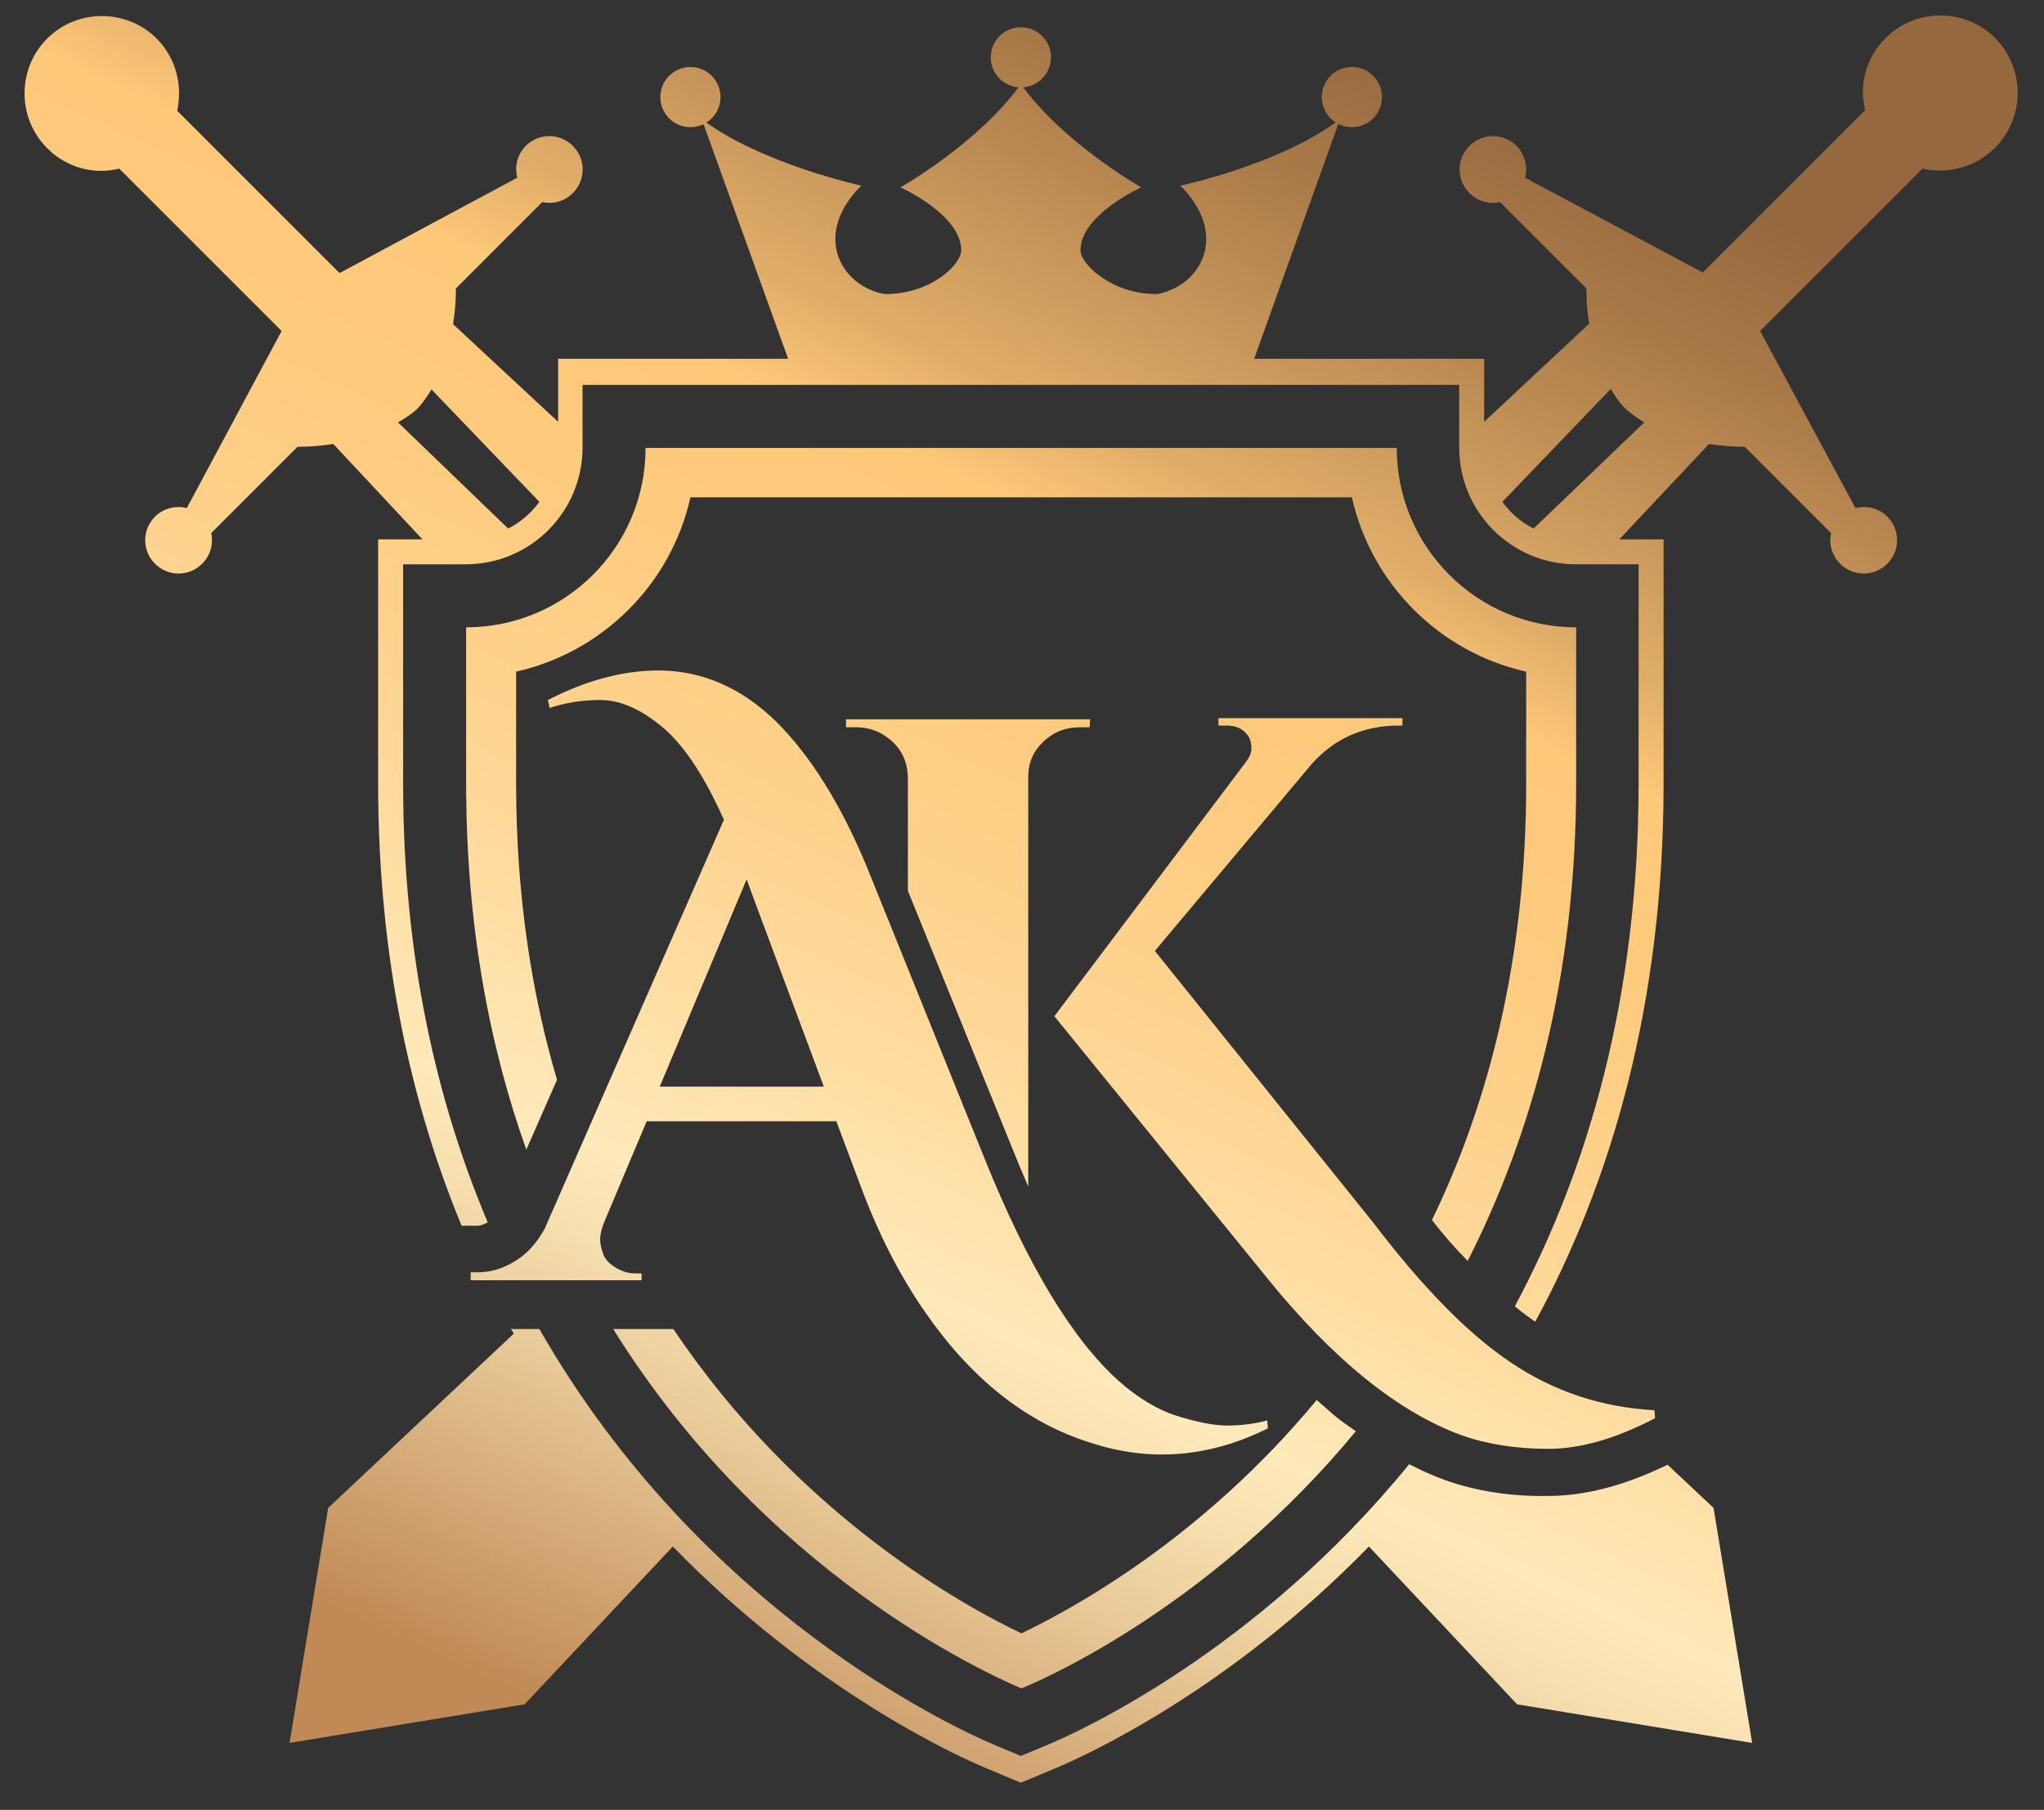
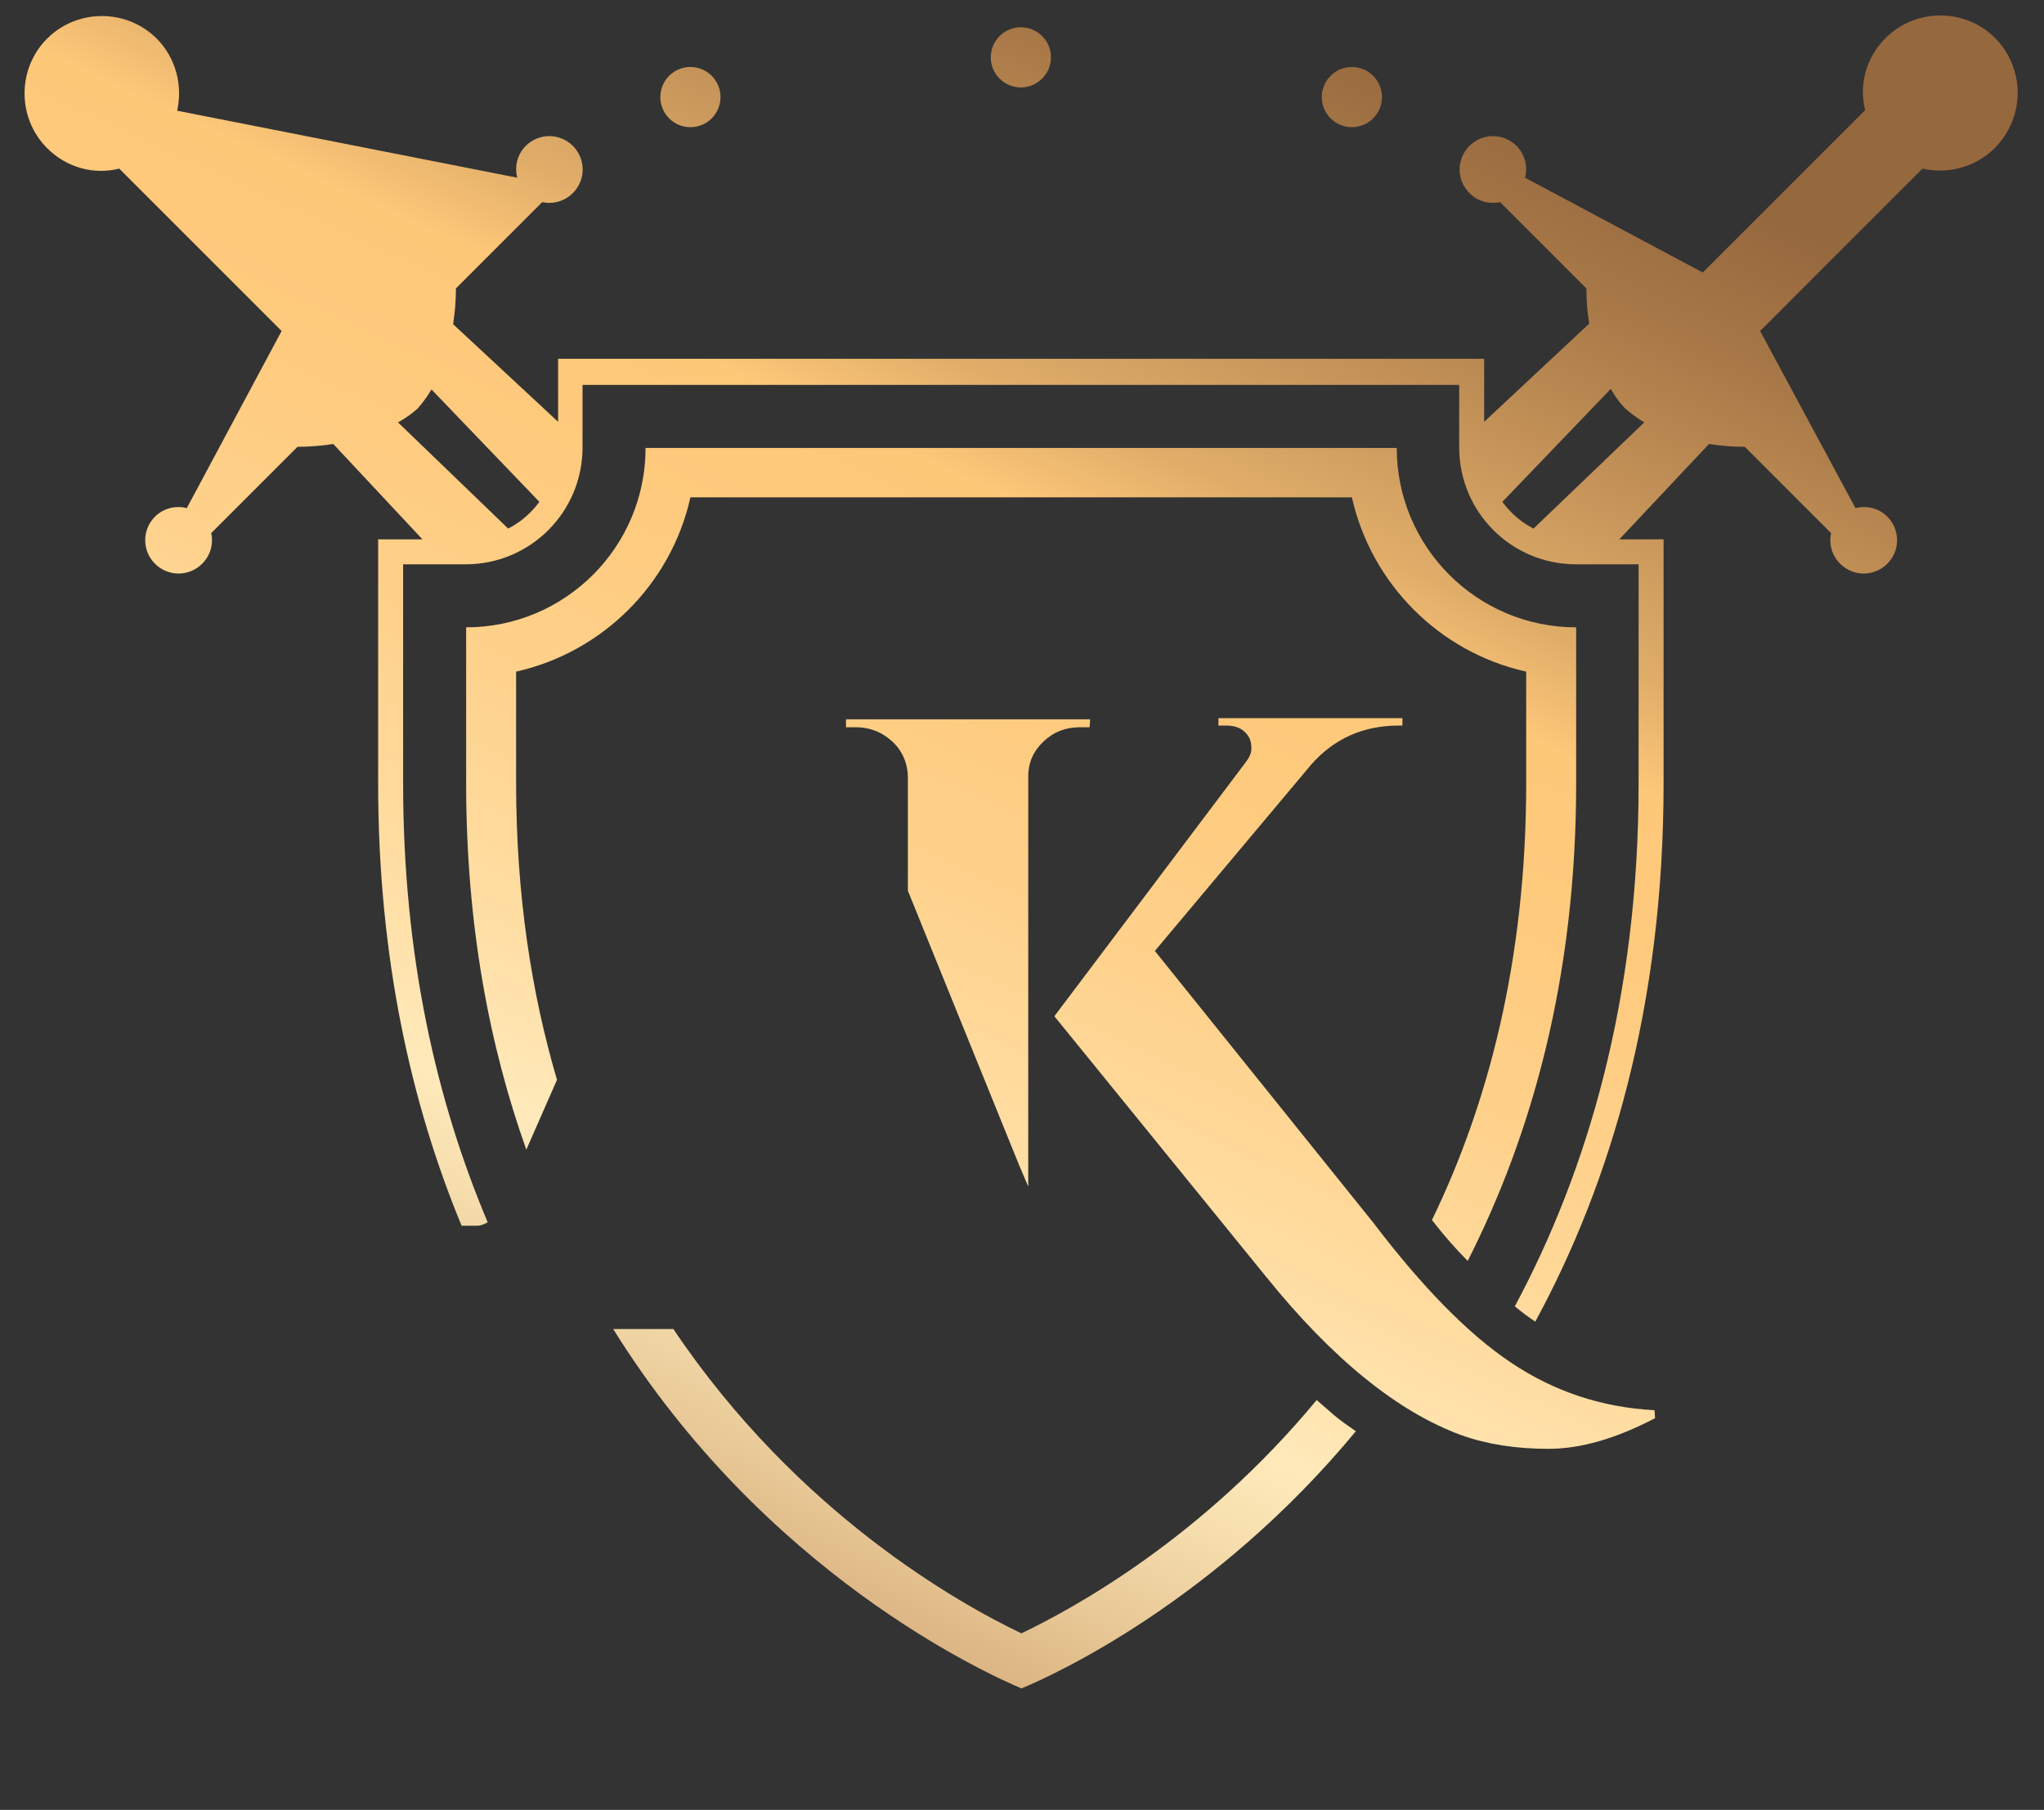
<svg xmlns="http://www.w3.org/2000/svg" version="1.1" id="Layer_1" x="0px" y="0px" viewBox="0 0 360 318.8" style="enable-background:new 0 0 360 318.8;" xml:space="preserve">
  <rect x="0" y="0" width="360" height="318.8" fill="#333333" stroke="none" />
  <style type="text/css">
	.st0{fill:url(#SVGID_1_);}
	.st1{fill:url(#SVGID_00000143591709576399681340000011790657544223390090_);}
	.st2{fill:url(#SVGID_00000016057485609653021670000003591059921345104039_);}
	.st3{fill:url(#SVGID_00000145054507685364255050000001183265282280672899_);}
	.st4{fill:url(#SVGID_00000151504195287616464470000002337789604567425700_);}
	.st5{fill:url(#SVGID_00000117657945366555027870000008101396010232303242_);}
	.st6{fill:url(#SVGID_00000028293096552032435800000005243071154532997531_);}
	.st7{fill:url(#SVGID_00000047767074543138493020000002674801312438030231_);}
	.st8{fill:url(#SVGID_00000134238113962138105190000001237920168977339779_);}
	.st9{fill:url(#SVGID_00000083083372461560129200000016928006623908596410_);}
	.st10{fill:url(#SVGID_00000070086680740409025630000007281303881841316768_);}
	.st11{fill:url(#SVGID_00000015351698974401054010000009682094795177616540_);}
</style>
  <g>
    <g>
      <g>
        <linearGradient id="SVGID_1_" gradientUnits="userSpaceOnUse" x1="300.138" y1="33.033" x2="162.449" y2="331.36">
          <stop offset="0" style="stop-color:#96683E" />
          <stop offset="8.336606e-02" style="stop-color:#A97948" />
          <stop offset="0.252" style="stop-color:#E0AD69" />
          <stop offset="0.308" style="stop-color:#FEC879" />
          <stop offset="0.391" style="stop-color:#FECA7D" />
          <stop offset="0.498" style="stop-color:#FED18B" />
          <stop offset="0.619" style="stop-color:#FFDDA2" />
          <stop offset="0.716" style="stop-color:#FFE9BA" />
          <stop offset="0.761" style="stop-color:#F7DFAF" />
          <stop offset="0.836" style="stop-color:#E7C795" />
          <stop offset="0.931" style="stop-color:#D0A371" />
          <stop offset="1" style="stop-color:#C08956" />
        </linearGradient>
-         <path class="st0" d="M254.5,260.7L254.5,260.7L254.5,260.7c-2.2-0.8-4.2-1.7-6.3-2.8c-26.8,32.9-58.2,47.2-64.1,49.6l-4.3,1.8     l-4.3-1.8c-7.2-3-51.9-23.4-80.5-73.4H90c0.2,0.3,0.3,0.5,0.5,0.8l-32.7,30.7l-6.8,41.4l41.4-6.8l26.1-27.8     c24.7,25.4,50,36.9,55.3,39.1l4.3,1.8l1.7,0.7l1.7-0.7l4.3-1.8c5.3-2.2,30.6-13.7,55.3-39.1l26.1,27.8l41.4,6.8l-6.8-41.4     l-8.1-7.6c-7.2,3.5-14.2,5.5-21.1,5.5C266.2,263.6,260.1,262.7,254.5,260.7z" />
        <linearGradient id="SVGID_00000079472637647217707760000004426927581480151707_" gradientUnits="userSpaceOnUse" x1="200.493" y1="-12.957" x2="62.804" y2="285.37">
          <stop offset="0" style="stop-color:#96683E" />
          <stop offset="8.336606e-02" style="stop-color:#A97948" />
          <stop offset="0.252" style="stop-color:#E0AD69" />
          <stop offset="0.308" style="stop-color:#FEC879" />
          <stop offset="0.391" style="stop-color:#FECA7D" />
          <stop offset="0.498" style="stop-color:#FED18B" />
          <stop offset="0.619" style="stop-color:#FFDDA2" />
          <stop offset="0.716" style="stop-color:#FFE9BA" />
          <stop offset="0.761" style="stop-color:#F7DFAF" />
          <stop offset="0.836" style="stop-color:#E7C795" />
          <stop offset="0.931" style="stop-color:#D0A371" />
          <stop offset="1" style="stop-color:#C08956" />
        </linearGradient>
-         <path style="fill:url(#SVGID_00000079472637647217707760000004426927581480151707_);" d="M351.4,6.7c-5.3-5.3-14-5.3-19.3,0     c-3.5,3.5-4.7,8.3-3.6,12.7l-28.6,28.6l-31.3-16.7c0.5-1.9,0-4.1-1.5-5.6c-2.3-2.3-6-2.3-8.3,0c-2.3,2.3-2.3,6,0,8.3     c1.5,1.5,3.5,2,5.4,1.6c1.8,1.8,9.6,9.6,15.2,15.2c0,2.3,0.2,4.4,0.5,6.2l-18.5,17.3v-6.7v-4.4H257H102.7h-4.4v4.4v6.7L79.8,57.1     c0.3-1.9,0.5-4,0.5-6.3c5.7-5.7,13.5-13.5,15.2-15.2c1.9,0.4,3.9-0.1,5.4-1.6c2.3-2.3,2.3-6,0-8.3c-2.3-2.3-6-2.3-8.3,0     c-1.5,1.5-2,3.6-1.5,5.6L59.8,48.1L31.2,19.5c1-4.4-0.2-9.3-3.6-12.7c-5.3-5.3-14-5.3-19.3,0c-5.3,5.3-5.3,14,0,19.3     c3.5,3.5,8.3,4.7,12.7,3.6l28.6,28.6L32.9,89.5c-1.9-0.5-4.1,0-5.6,1.5c-2.3,2.3-2.3,6,0,8.3c2.3,2.3,6,2.3,8.3,0     c1.5-1.5,2-3.5,1.6-5.4c1.8-1.8,9.6-9.6,15.2-15.2c2.3,0,4.4-0.2,6.3-0.5L74.4,95H71h-4.4v4.4V138c0,30.6,5.8,56.4,14.7,77.9h2.7     c0.5,0,1-0.1,1.9-0.6C76.9,194,71,168.5,71,138V99.4h11c11.4,0,20.6-9.2,20.6-20.6v-11H257v11c0,11.4,9.2,20.6,20.6,20.6h11V138     c0,37.9-9,68.2-21.8,92.1c1.2,1,2.4,1.9,3.6,2.7c13.3-24.5,22.6-55.7,22.6-94.8V99.4V95h-4.4h-3.4L301,78.2     c1.9,0.3,4,0.5,6.3,0.5c5.7,5.7,13.5,13.5,15.2,15.2c-0.4,1.9,0.1,3.9,1.6,5.4c2.3,2.3,6,2.3,8.3,0c2.3-2.3,2.3-6,0-8.3     c-1.5-1.5-3.6-2-5.6-1.5L310,58.3l28.6-28.6c4.4,1,9.3-0.2,12.7-3.6C356.7,20.7,356.7,12.1,351.4,6.7z M73.5,72     c0,0,1.1-1.1,2.5-3.4L95,88.4c-1.4,1.9-3.3,3.6-5.5,4.7L70.1,74.4C72.4,73.1,73.5,72,73.5,72z M270.1,93.1     c-2.2-1.1-4-2.7-5.5-4.7l19.1-19.9c1.3,2.3,2.5,3.4,2.5,3.4s1.1,1.1,3.4,2.5L270.1,93.1z" />
+         <path style="fill:url(#SVGID_00000079472637647217707760000004426927581480151707_);" d="M351.4,6.7c-5.3-5.3-14-5.3-19.3,0     c-3.5,3.5-4.7,8.3-3.6,12.7l-28.6,28.6l-31.3-16.7c0.5-1.9,0-4.1-1.5-5.6c-2.3-2.3-6-2.3-8.3,0c-2.3,2.3-2.3,6,0,8.3     c1.5,1.5,3.5,2,5.4,1.6c1.8,1.8,9.6,9.6,15.2,15.2c0,2.3,0.2,4.4,0.5,6.2l-18.5,17.3v-6.7v-4.4H257H102.7h-4.4v4.4v6.7L79.8,57.1     c0.3-1.9,0.5-4,0.5-6.3c5.7-5.7,13.5-13.5,15.2-15.2c1.9,0.4,3.9-0.1,5.4-1.6c2.3-2.3,2.3-6,0-8.3c-2.3-2.3-6-2.3-8.3,0     c-1.5,1.5-2,3.6-1.5,5.6L31.2,19.5c1-4.4-0.2-9.3-3.6-12.7c-5.3-5.3-14-5.3-19.3,0c-5.3,5.3-5.3,14,0,19.3     c3.5,3.5,8.3,4.7,12.7,3.6l28.6,28.6L32.9,89.5c-1.9-0.5-4.1,0-5.6,1.5c-2.3,2.3-2.3,6,0,8.3c2.3,2.3,6,2.3,8.3,0     c1.5-1.5,2-3.5,1.6-5.4c1.8-1.8,9.6-9.6,15.2-15.2c2.3,0,4.4-0.2,6.3-0.5L74.4,95H71h-4.4v4.4V138c0,30.6,5.8,56.4,14.7,77.9h2.7     c0.5,0,1-0.1,1.9-0.6C76.9,194,71,168.5,71,138V99.4h11c11.4,0,20.6-9.2,20.6-20.6v-11H257v11c0,11.4,9.2,20.6,20.6,20.6h11V138     c0,37.9-9,68.2-21.8,92.1c1.2,1,2.4,1.9,3.6,2.7c13.3-24.5,22.6-55.7,22.6-94.8V99.4V95h-4.4h-3.4L301,78.2     c1.9,0.3,4,0.5,6.3,0.5c5.7,5.7,13.5,13.5,15.2,15.2c-0.4,1.9,0.1,3.9,1.6,5.4c2.3,2.3,6,2.3,8.3,0c2.3-2.3,2.3-6,0-8.3     c-1.5-1.5-3.6-2-5.6-1.5L310,58.3l28.6-28.6c4.4,1,9.3-0.2,12.7-3.6C356.7,20.7,356.7,12.1,351.4,6.7z M73.5,72     c0,0,1.1-1.1,2.5-3.4L95,88.4c-1.4,1.9-3.3,3.6-5.5,4.7L70.1,74.4C72.4,73.1,73.5,72,73.5,72z M270.1,93.1     c-2.2-1.1-4-2.7-5.5-4.7l19.1-19.9c1.3,2.3,2.5,3.4,2.5,3.4s1.1,1.1,3.4,2.5L270.1,93.1z" />
        <linearGradient id="SVGID_00000108296545226713286210000005336465105530082449_" gradientUnits="userSpaceOnUse" x1="243.837" y1="7.048" x2="106.148" y2="305.375">
          <stop offset="0" style="stop-color:#96683E" />
          <stop offset="8.336606e-02" style="stop-color:#A97948" />
          <stop offset="0.252" style="stop-color:#E0AD69" />
          <stop offset="0.308" style="stop-color:#FEC879" />
          <stop offset="0.391" style="stop-color:#FECA7D" />
          <stop offset="0.498" style="stop-color:#FED18B" />
          <stop offset="0.619" style="stop-color:#FFDDA2" />
          <stop offset="0.716" style="stop-color:#FFE9BA" />
          <stop offset="0.761" style="stop-color:#F7DFAF" />
          <stop offset="0.836" style="stop-color:#E7C795" />
          <stop offset="0.931" style="stop-color:#D0A371" />
          <stop offset="1" style="stop-color:#C08956" />
        </linearGradient>
        <path style="fill:url(#SVGID_00000108296545226713286210000005336465105530082449_);" d="M98.1,190.2     c-4.5-15.3-7.2-32.6-7.2-52.3v-19.6c15.2-3.4,27.3-15.4,30.7-30.7h116.5c3.4,15.2,15.4,27.3,30.7,30.7V138     c0,31.1-6.7,56.5-16.6,76.9c2.1,2.7,4.2,5.1,6.3,7.2c11.2-22.1,19.1-49.7,19.1-84.1v-27.5c-17.5,0-31.6-14.2-31.6-31.6H113.7     c0,17.5-14.2,31.6-31.6,31.6V138c0,24.9,4.1,46.3,10.6,64.5L98.1,190.2z" />
        <linearGradient id="SVGID_00000010281433244075312240000006800269880176905882_" gradientUnits="userSpaceOnUse" x1="275.572" y1="21.695" x2="137.883" y2="320.021">
          <stop offset="0" style="stop-color:#96683E" />
          <stop offset="8.336606e-02" style="stop-color:#A97948" />
          <stop offset="0.252" style="stop-color:#E0AD69" />
          <stop offset="0.308" style="stop-color:#FEC879" />
          <stop offset="0.391" style="stop-color:#FECA7D" />
          <stop offset="0.498" style="stop-color:#FED18B" />
          <stop offset="0.619" style="stop-color:#FFDDA2" />
          <stop offset="0.716" style="stop-color:#FFE9BA" />
          <stop offset="0.761" style="stop-color:#F7DFAF" />
          <stop offset="0.836" style="stop-color:#E7C795" />
          <stop offset="0.931" style="stop-color:#D0A371" />
          <stop offset="1" style="stop-color:#C08956" />
        </linearGradient>
        <path style="fill:url(#SVGID_00000010281433244075312240000006800269880176905882_);" d="M235,249.3c-1-0.9-2.1-1.8-3.1-2.7     c-20.1,24.3-42.8,36.7-52,41.1c-10.7-5.1-39.4-21-61.3-53.6H108c26.7,42.9,65.3,60.5,71.9,63.3c5.6-2.3,34.1-15.3,58.9-45.3     C237.5,251.2,236.2,250.3,235,249.3z" />
        <linearGradient id="SVGID_00000172402509762700158200000004252144547382754984_" gradientUnits="userSpaceOnUse" x1="240.059" y1="5.304" x2="102.37" y2="303.631">
          <stop offset="0" style="stop-color:#96683E" />
          <stop offset="8.336606e-02" style="stop-color:#A97948" />
          <stop offset="0.252" style="stop-color:#E0AD69" />
          <stop offset="0.308" style="stop-color:#FEC879" />
          <stop offset="0.391" style="stop-color:#FECA7D" />
          <stop offset="0.498" style="stop-color:#FED18B" />
          <stop offset="0.619" style="stop-color:#FFDDA2" />
          <stop offset="0.716" style="stop-color:#FFE9BA" />
          <stop offset="0.761" style="stop-color:#F7DFAF" />
          <stop offset="0.836" style="stop-color:#E7C795" />
          <stop offset="0.931" style="stop-color:#D0A371" />
          <stop offset="1" style="stop-color:#C08956" />
        </linearGradient>
        <path style="fill:url(#SVGID_00000172402509762700158200000004252144547382754984_);" d="M181.1,136.8c0-2.5,0.9-4.5,2.7-6.2     c1.8-1.7,3.9-2.5,6.4-2.5h1.7l0.1-1.4h-34.6H149v1.4h1.8c1.6,0,3.1,0.4,4.4,1.1c3,1.7,4.6,4.3,4.7,7.6v20.1l18.2,44.9l0,0     c1,2.5,2,4.9,3,7.2V136.8z" />
        <linearGradient id="SVGID_00000036951777918284515630000012166289326649926539_" gradientUnits="userSpaceOnUse" x1="318.39" y1="41.457" x2="180.701" y2="339.783">
          <stop offset="0" style="stop-color:#96683E" />
          <stop offset="8.336606e-02" style="stop-color:#A97948" />
          <stop offset="0.252" style="stop-color:#E0AD69" />
          <stop offset="0.308" style="stop-color:#FEC879" />
          <stop offset="0.391" style="stop-color:#FECA7D" />
          <stop offset="0.498" style="stop-color:#FED18B" />
          <stop offset="0.619" style="stop-color:#FFDDA2" />
          <stop offset="0.716" style="stop-color:#FFE9BA" />
          <stop offset="0.761" style="stop-color:#F7DFAF" />
          <stop offset="0.836" style="stop-color:#E7C795" />
          <stop offset="0.931" style="stop-color:#D0A371" />
          <stop offset="1" style="stop-color:#C08956" />
        </linearGradient>
        <path style="fill:url(#SVGID_00000036951777918284515630000012166289326649926539_);" d="M266.1,240     c-7.6-5.1-15.6-13.3-24.2-24.6l-38.5-47.9l27.6-32.9c4-4.5,9.1-6.8,15.4-6.8h0.6v-1.3h-8.4H223h-8.4v1.3h1.4c1.9,0,3.2,0.7,4,2.1     c0.3,0.6,0.4,1.2,0.4,2c0,0.8-0.4,1.6-1.1,2.5L185.7,179l37.3,45.9c11.7,14.5,23.2,23.8,34.4,27.9c4.5,1.6,9.6,2.4,15.3,2.4     c5.7,0,11.9-1.8,18.8-5.4l-0.1-1.4C282.1,247.9,273.7,245.1,266.1,240z" />
        <linearGradient id="SVGID_00000155847444860670702410000016047820841408344470_" gradientUnits="userSpaceOnUse" x1="243.286" y1="6.793" x2="105.596" y2="305.12">
          <stop offset="0" style="stop-color:#96683E" />
          <stop offset="8.336606e-02" style="stop-color:#A97948" />
          <stop offset="0.252" style="stop-color:#E0AD69" />
          <stop offset="0.308" style="stop-color:#FEC879" />
          <stop offset="0.391" style="stop-color:#FECA7D" />
          <stop offset="0.498" style="stop-color:#FED18B" />
          <stop offset="0.619" style="stop-color:#FFDDA2" />
          <stop offset="0.716" style="stop-color:#FFE9BA" />
          <stop offset="0.761" style="stop-color:#F7DFAF" />
          <stop offset="0.836" style="stop-color:#E7C795" />
          <stop offset="0.931" style="stop-color:#D0A371" />
          <stop offset="1" style="stop-color:#C08956" />
        </linearGradient>
-         <path style="fill:url(#SVGID_00000155847444860670702410000016047820841408344470_);" d="M113,225.7v-1.4h-1.1     c-1.3,0-2.5-0.4-3.6-1.1c-1.1-0.7-1.8-1.5-2.1-2.4c-0.3-0.9-0.5-1.7-0.5-2.5c0-0.8,0.2-1.7,0.7-3l7.5-17.8h33.4l4.5,12     c3.1,8.2,6.8,15.4,11.2,21.7c8.1,11.7,17.8,19.4,29,22.9c10.6,3.5,21,2.6,31.3-2.5l-0.1-1.4c-2.3,0.6-4.6,0.9-7,0.9     c-2.4,0-5.4-0.6-8.9-1.7c-3.5-1.1-6.9-3.2-10.2-6.1c-8.1-7.2-16.1-20.3-23.8-39.5L152.8,153c-4.6-11.2-10-19.8-16-25.8     c-6.1-6-13.1-9.1-20.8-9.1c-6.2,0-12.7,1.7-19.5,5.2l0.3,1.4c2.7-0.9,5.7-1.4,8.9-1.4c3.2,0,6.5,1.3,10,4     c4.2,3.1,8.1,8.8,11.8,17.1l-31.6,72.1c-1.4,2.5-3.2,4.5-5.3,5.7c-2.1,1.3-4.3,1.9-6.4,1.9h-1.3v1.4H113z M131.5,154.9     c0.3,0.9,13.6,36.5,13.6,36.5h-28.9L131.5,154.9z" />
      </g>
      <g>
        <g>
          <linearGradient id="SVGID_00000082351862918886370130000013617273675645206936_" gradientUnits="userSpaceOnUse" x1="198.203" y1="-14.014" x2="60.514" y2="284.313">
            <stop offset="0" style="stop-color:#96683E" />
            <stop offset="8.336606e-02" style="stop-color:#A97948" />
            <stop offset="0.252" style="stop-color:#E0AD69" />
            <stop offset="0.308" style="stop-color:#FEC879" />
            <stop offset="0.391" style="stop-color:#FECA7D" />
            <stop offset="0.498" style="stop-color:#FED18B" />
            <stop offset="0.619" style="stop-color:#FFDDA2" />
            <stop offset="0.716" style="stop-color:#FFE9BA" />
            <stop offset="0.761" style="stop-color:#F7DFAF" />
            <stop offset="0.836" style="stop-color:#E7C795" />
            <stop offset="0.931" style="stop-color:#D0A371" />
            <stop offset="1" style="stop-color:#C08956" />
          </linearGradient>
-           <path style="fill:url(#SVGID_00000082351862918886370130000013617273675645206936_);" d="M220.6,64L236,21      c-10.5,8-28.1,11.7-28.1,11.7c9.4,9.4,2.7,19.3-6.3,19.3c-10.7,0-21.8-8.5-21.8-8.5s-11,8.5-21.8,8.5c-9.1,0-15.7-10-6.3-19.3      c0,0-17.6-3.8-28.1-11.7L139.1,64H220.6z" />
          <linearGradient id="SVGID_00000150086820246436762360000007560068729356982678_" gradientUnits="userSpaceOnUse" x1="205.645" y1="-10.579" x2="67.956" y2="287.747">
            <stop offset="0" style="stop-color:#96683E" />
            <stop offset="8.336606e-02" style="stop-color:#A97948" />
            <stop offset="0.252" style="stop-color:#E0AD69" />
            <stop offset="0.308" style="stop-color:#FEC879" />
            <stop offset="0.391" style="stop-color:#FECA7D" />
            <stop offset="0.498" style="stop-color:#FED18B" />
            <stop offset="0.619" style="stop-color:#FFDDA2" />
            <stop offset="0.716" style="stop-color:#FFE9BA" />
            <stop offset="0.761" style="stop-color:#F7DFAF" />
            <stop offset="0.836" style="stop-color:#E7C795" />
            <stop offset="0.931" style="stop-color:#D0A371" />
            <stop offset="1" style="stop-color:#C08956" />
          </linearGradient>
-           <path style="fill:url(#SVGID_00000150086820246436762360000007560068729356982678_);" d="M190.3,44.1c0-6.3,10.7-11.1,10.7-11.1      s-13.8-7.8-21.2-18.2C172.4,25.2,158.6,33,158.6,33s10.7,4.8,10.7,11.1c0,2.4-5.2,7.7-13.4,7.7l23.9,6.5l23.9-6.5      C195.6,51.8,190.3,46.4,190.3,44.1z" />
        </g>
        <g>
          <linearGradient id="SVGID_00000169523611977612339030000014166633398451115452_" gradientUnits="userSpaceOnUse" x1="242.895" y1="6.613" x2="105.205" y2="304.939">
            <stop offset="0" style="stop-color:#96683E" />
            <stop offset="8.336606e-02" style="stop-color:#A97948" />
            <stop offset="0.252" style="stop-color:#E0AD69" />
            <stop offset="0.308" style="stop-color:#FEC879" />
            <stop offset="0.391" style="stop-color:#FECA7D" />
            <stop offset="0.498" style="stop-color:#FED18B" />
            <stop offset="0.619" style="stop-color:#FFDDA2" />
            <stop offset="0.716" style="stop-color:#FFE9BA" />
            <stop offset="0.761" style="stop-color:#F7DFAF" />
            <stop offset="0.836" style="stop-color:#E7C795" />
            <stop offset="0.931" style="stop-color:#D0A371" />
            <stop offset="1" style="stop-color:#C08956" />
          </linearGradient>
          <circle style="fill:url(#SVGID_00000169523611977612339030000014166633398451115452_);" cx="238.1" cy="17.1" r="5.3" />
          <linearGradient id="SVGID_00000083071699910731320750000007642088734692508804_" gradientUnits="userSpaceOnUse" x1="146.882" y1="-37.701" x2="9.193" y2="260.626">
            <stop offset="0" style="stop-color:#96683E" />
            <stop offset="8.336606e-02" style="stop-color:#A97948" />
            <stop offset="0.252" style="stop-color:#E0AD69" />
            <stop offset="0.308" style="stop-color:#FEC879" />
            <stop offset="0.391" style="stop-color:#FECA7D" />
            <stop offset="0.498" style="stop-color:#FED18B" />
            <stop offset="0.619" style="stop-color:#FFDDA2" />
            <stop offset="0.716" style="stop-color:#FFE9BA" />
            <stop offset="0.761" style="stop-color:#F7DFAF" />
            <stop offset="0.836" style="stop-color:#E7C795" />
            <stop offset="0.931" style="stop-color:#D0A371" />
            <stop offset="1" style="stop-color:#C08956" />
          </linearGradient>
          <circle style="fill:url(#SVGID_00000083071699910731320750000007642088734692508804_);" cx="121.6" cy="17.1" r="5.3" />
        </g>
        <linearGradient id="SVGID_00000080195435983147563140000010595092886520821126_" gradientUnits="userSpaceOnUse" x1="192.223" y1="-16.774" x2="54.534" y2="281.553">
          <stop offset="0" style="stop-color:#96683E" />
          <stop offset="8.336606e-02" style="stop-color:#A97948" />
          <stop offset="0.252" style="stop-color:#E0AD69" />
          <stop offset="0.308" style="stop-color:#FEC879" />
          <stop offset="0.391" style="stop-color:#FECA7D" />
          <stop offset="0.498" style="stop-color:#FED18B" />
          <stop offset="0.619" style="stop-color:#FFDDA2" />
          <stop offset="0.716" style="stop-color:#FFE9BA" />
          <stop offset="0.761" style="stop-color:#F7DFAF" />
          <stop offset="0.836" style="stop-color:#E7C795" />
          <stop offset="0.931" style="stop-color:#D0A371" />
          <stop offset="1" style="stop-color:#C08956" />
        </linearGradient>
        <circle style="fill:url(#SVGID_00000080195435983147563140000010595092886520821126_);" cx="179.8" cy="10.1" r="5.3" />
      </g>
    </g>
  </g>
</svg>